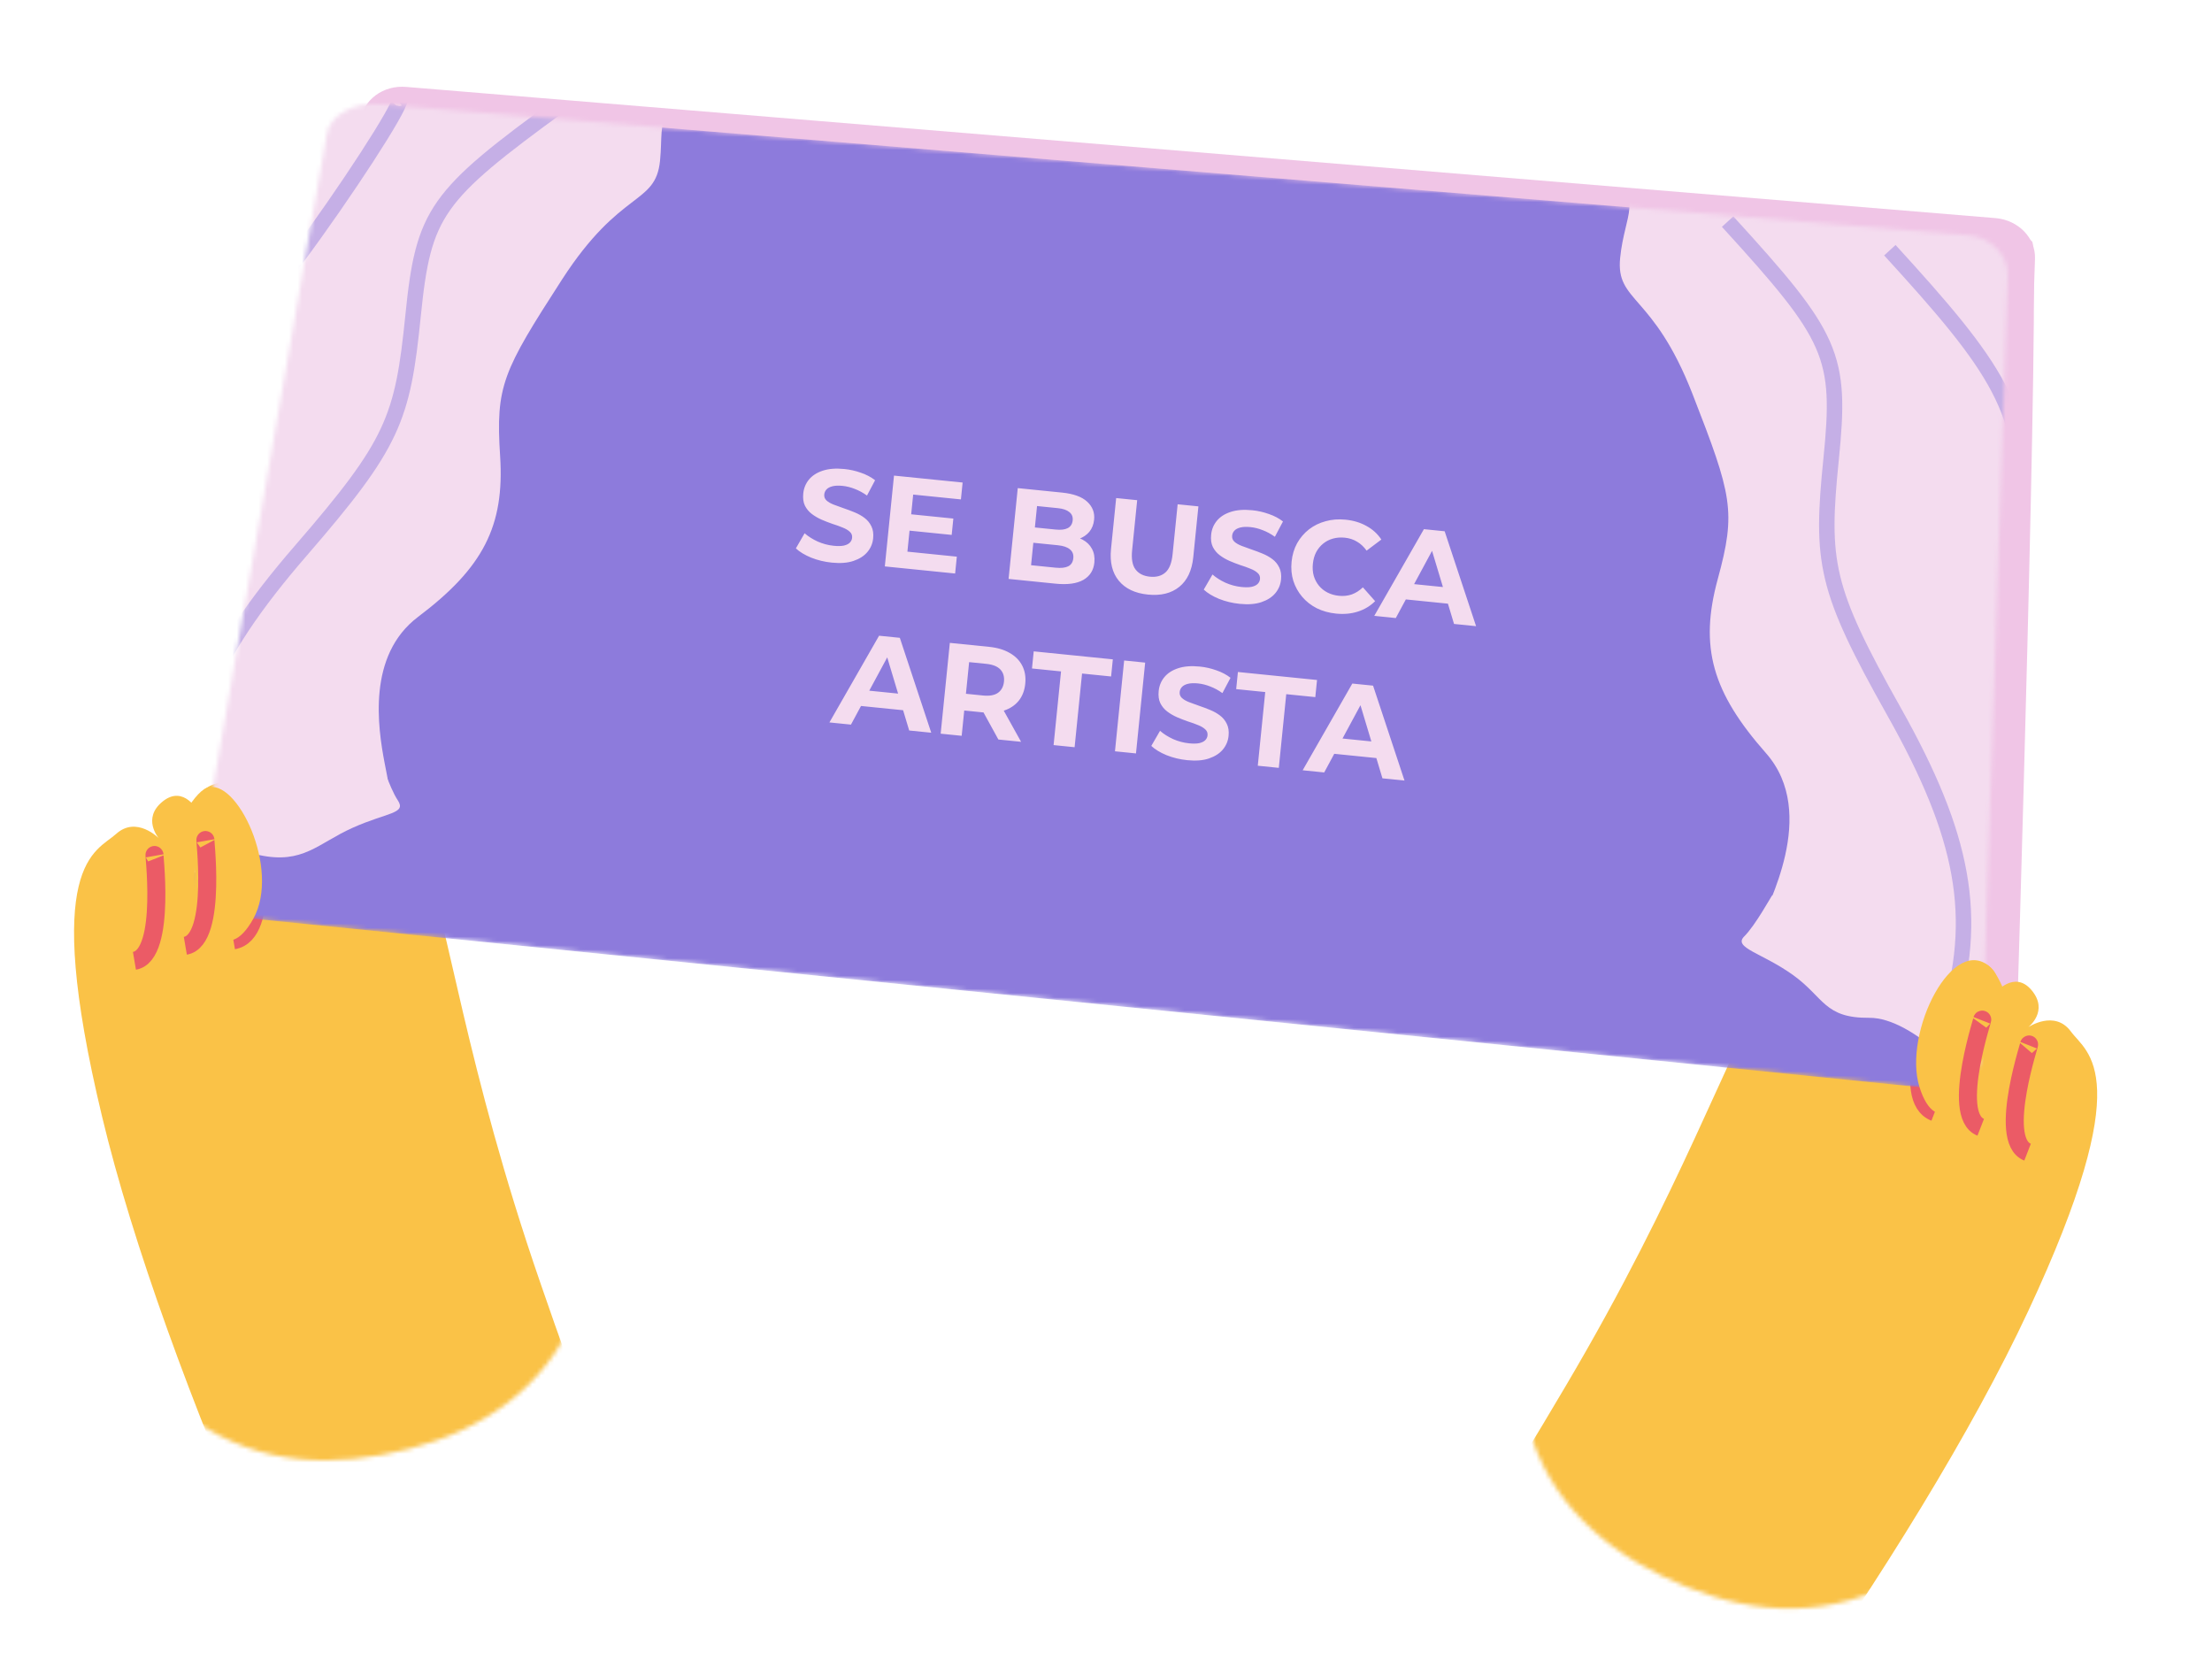
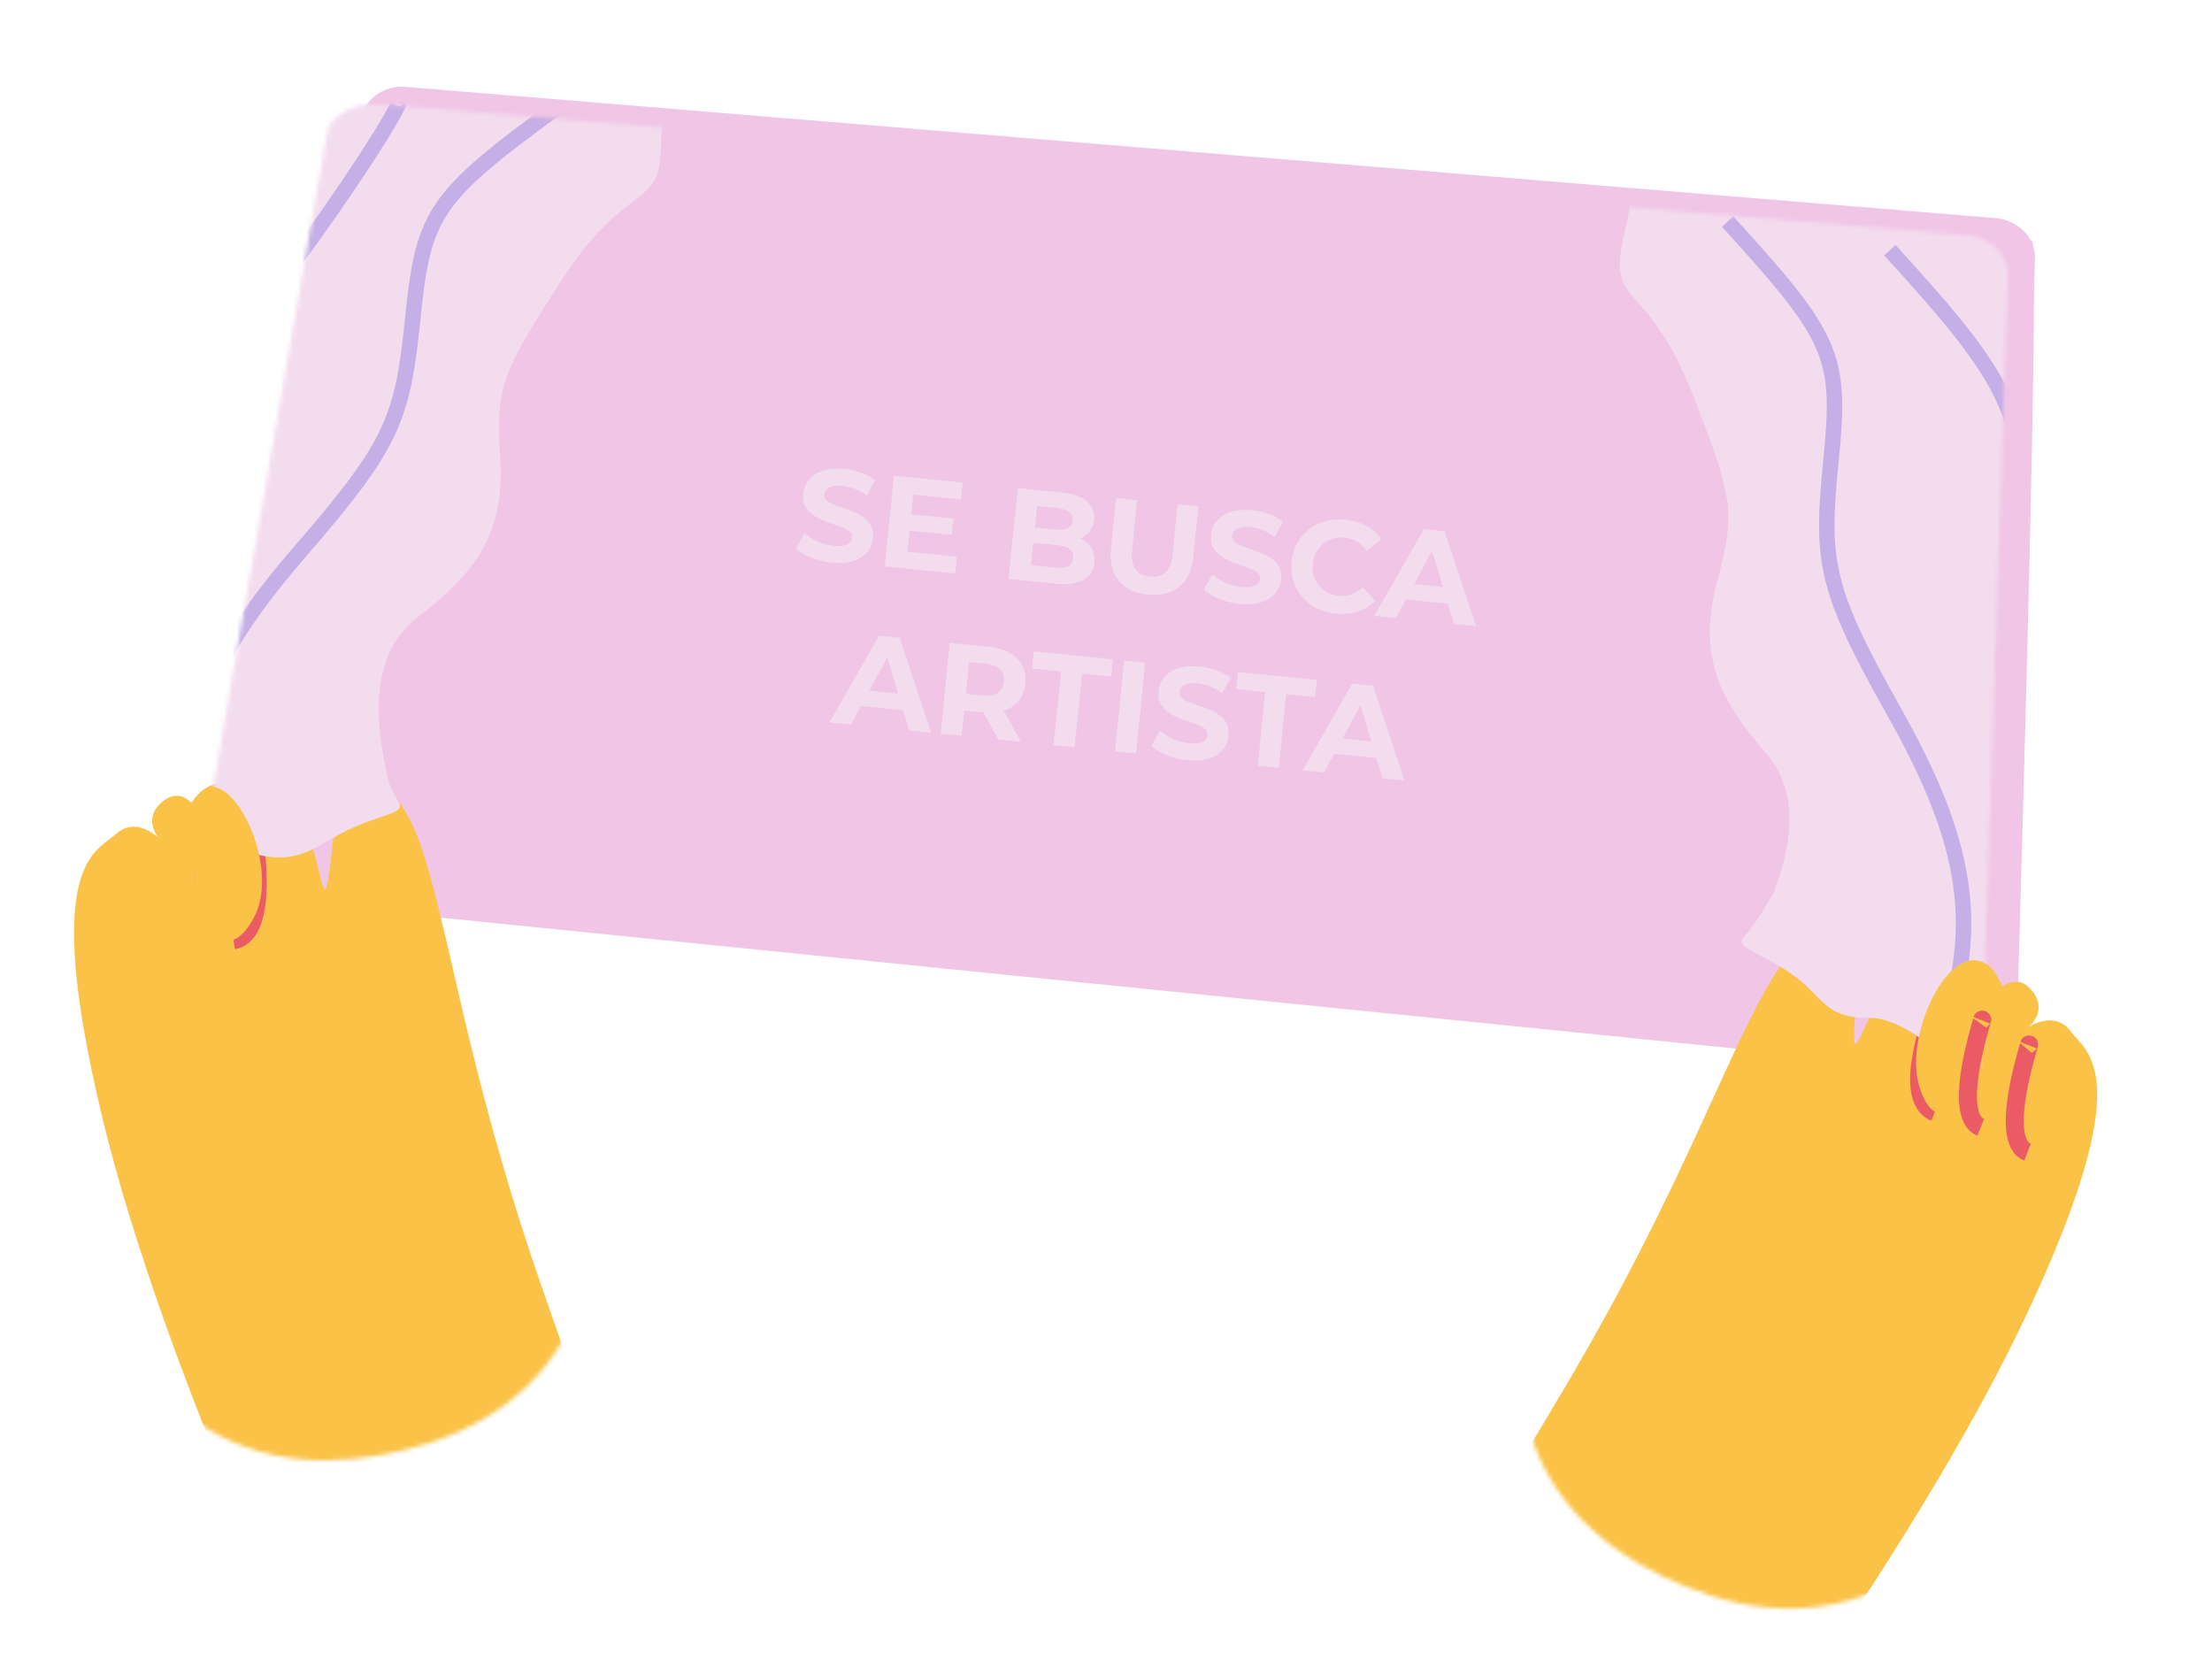
<svg xmlns="http://www.w3.org/2000/svg" width="509" height="382" viewBox="0 0 509 382" fill="none">
  <g clip-path="url(#clip0_2707_37257)">
-     <path d="M82.969 27.878L51.82 197.193C51.326 202.081 55.299 206.487 60.692 207.032L451.591 246.543C457.221 247.112 462.12 243.263 462.291 238.137L468.269 59.497C468.427 54.767 464.476 50.678 459.278 50.192L93.55 20.006C88.185 19.503 83.46 23.02 82.969 27.878Z" fill="#F0C5E6" />
+     <path d="M82.969 27.878L51.82 197.193C51.326 202.081 55.299 206.487 60.692 207.032L451.591 246.543C457.221 247.112 462.12 243.263 462.291 238.137L468.269 59.497C468.427 54.767 464.476 50.678 459.278 50.192L93.55 20.006C88.185 19.503 83.46 23.02 82.969 27.878" fill="#F0C5E6" />
    <path d="M455.643 58.324C455.643 58.324 464.354 51.687 467.656 55.652C469.489 59.984 464.001 238.766 464.001 238.766L420.998 237.009L455.643 58.324Z" fill="#F0C5E6" />
    <mask id="mask0_2707_37257" style="mask-type:luminance" maskUnits="userSpaceOnUse" x="349" y="190" width="155" height="181">
      <path d="M486.364 305.753C511.458 258.725 509.246 209.645 478.288 194.65C447.33 179.661 404.486 207.065 374.252 251.465C332.151 313.298 351.37 347.574 382.328 362.568C413.286 377.558 449.096 375.606 486.364 305.753Z" fill="white" />
    </mask>
    <g mask="url(#mask0_2707_37257)">
      <path d="M139.616 343.033C141.438 346.676 228.395 429.281 264.403 423.384C300.411 417.487 333.335 364.485 360.231 318.995C387.126 273.51 397.197 242.695 407.636 225.444C418.076 208.188 429.05 210.746 427.266 229.526C425.482 248.306 427.46 238.335 432.217 230.316C436.974 222.297 435.604 220.189 439.731 219.107C448.034 216.935 447.233 221.428 445.796 226.52C449.407 222.07 449.021 218.425 455.408 221.001C461.793 223.583 459.058 228.548 459.058 228.548C459.058 228.548 463.5 223.053 467.509 227.86C471.512 232.667 466.733 236.335 466.733 236.335C466.733 236.335 472.794 232.266 476.521 237.335C480.248 242.403 492.194 247.094 466.692 301.701C441.189 356.309 383.344 437.087 336.486 487.359C289.628 537.631 273.372 545.003 257.396 548.547C241.418 552.096 146.82 507.327 41.959 408.713C-62.902 310.103 73.534 317.143 73.534 317.143L139.622 343.024L139.616 343.033Z" fill="#FAC247" />
      <path d="M466.828 240.506C467.804 238.04 459.329 262.295 466.559 265.104" stroke="#EB5B66" stroke-width="4.15" stroke-miterlimit="10" />
      <path d="M445.461 231.331C445.461 231.331 436.982 252.74 445.192 255.929" stroke="#EB5B66" stroke-width="4.15" stroke-miterlimit="10" />
    </g>
    <mask id="mask1_2707_37257" style="mask-type:luminance" maskUnits="userSpaceOnUse" x="-4" y="148" width="141" height="189">
      <path d="M3.4 256.937C-11.776 205.839 0.212 158.193 33.544 149.697C66.876 141.206 103.37 176.629 124.107 226.181C152.983 295.188 127.295 324.925 93.963 333.421C60.631 341.913 25.936 332.834 3.4 256.937Z" fill="white" />
    </mask>
    <g mask="url(#mask1_2707_37257)">
      <path d="M335.673 362.849C333.159 366.054 231.431 429.588 197.331 416.604C163.231 403.621 141.579 345.103 124.33 295.151C107.081 245.204 103.381 212.997 96.604 194.006C89.829 175.009 78.564 175.32 76.555 194.077C74.545 212.834 74.602 202.67 71.546 193.861C68.489 185.052 70.253 183.26 66.427 181.375C58.727 177.585 58.612 182.147 59.001 187.424C56.354 182.342 57.461 178.847 50.688 180.094C43.915 181.345 45.602 186.758 45.602 186.758C45.602 186.758 42.349 180.484 37.459 184.392C32.575 188.3 36.523 192.851 36.523 192.851C36.523 192.851 31.4 187.651 26.733 191.871C22.067 196.092 9.424 198.298 23.484 256.903C37.543 315.509 78.054 406.229 113.904 464.861C149.755 523.493 164.206 533.969 179.151 540.638C194.095 547.313 295.738 522.378 418.212 446.742C540.685 371.111 405.599 350.706 405.599 350.706L335.669 362.839L335.673 362.849Z" fill="#FAC247" />
-       <path d="M35.594 196.919C35.132 194.308 38.582 219.768 30.936 221.073" stroke="#EB5B66" stroke-width="4.15" stroke-miterlimit="10" />
      <path d="M58.371 192.205C58.371 192.205 62.395 214.878 53.712 216.359" stroke="#EB5B66" stroke-width="4.15" stroke-miterlimit="10" />
    </g>
    <mask id="mask2_2707_37257" style="mask-type:luminance" maskUnits="userSpaceOnUse" x="45" y="23" width="418" height="228">
      <path d="M75.139 31.199L45.55 201.163C45.056 206.051 49.029 210.457 54.422 211.002L445.322 250.512C450.951 251.081 455.851 247.233 456.022 242.106L461.999 63.467C462.158 58.737 458.207 54.648 453.008 54.161L87.281 23.975C81.916 23.472 75.63 26.34 75.139 31.199Z" fill="white" />
    </mask>
    <g mask="url(#mask2_2707_37257)">
-       <path d="M75.139 31.199L45.55 201.163C45.056 206.051 49.029 210.457 54.422 211.002L445.322 250.512C450.951 251.081 455.851 247.233 456.022 242.106L461.999 63.467C462.158 58.737 458.207 54.648 453.008 54.161L87.281 23.975C81.916 23.472 75.63 26.34 75.139 31.199Z" fill="#8D7BDC" />
      <path d="M369.551 40.837C378.503 45.437 373.854 49.001 372.812 59.316C371.769 69.632 380.403 67.394 389.481 90.706C398.558 114.013 399.54 117.601 395.271 133.24C391.001 148.88 393.985 159.263 406.359 173.284C418.734 187.304 406.122 208.885 405.453 212.178C404.784 215.471 497.342 254.738 508.259 256.515C519.177 258.291 542.442 58.317 542.442 58.317L369.55 40.842L369.551 40.837Z" fill="#F4DCEF" />
      <path opacity="0.46" d="M397.539 50.992C421.847 77.602 423.769 81.766 421.361 105.587C418.953 129.409 419.88 135.359 435.853 163.77C451.826 192.181 455.648 211.007 448.091 234.819C440.529 258.631 451.874 296.184 462.336 308.586" stroke="#8D7BDC" stroke-width="3.56" stroke-miterlimit="10" />
      <path opacity="0.46" d="M434.871 57.57C459.179 84.181 467.24 95.131 464.832 118.953C462.425 142.774 463.352 148.725 479.325 177.136C495.297 205.547 499.119 224.373 491.562 248.185C484 271.996 490.704 311.493 501.166 323.895" stroke="#8D7BDC" stroke-width="3.56" stroke-miterlimit="10" />
      <path opacity="0.46" d="M475.324 61.659C499.633 88.27 507.693 99.22 505.285 123.042C502.878 146.863 503.805 152.814 519.778 181.225C535.751 209.636 539.573 228.461 532.016 252.273C524.453 276.085 531.157 315.582 541.619 327.984" stroke="#8D7BDC" stroke-width="3.56" stroke-miterlimit="10" />
      <path d="M172.28 24.809C149.086 22.253 152.922 26.67 151.879 36.985C150.837 47.301 142.824 43.381 129.266 64.405C115.708 85.424 114.028 88.742 115.082 104.92C116.136 121.098 111.134 130.674 96.204 141.934C84.455 150.799 86.93 167.346 88.516 175.628C88.945 177.868 89.311 179.507 89.309 180.224C89.305 183.584 -9.237 203.535 -20.29 203.091C-31.342 202.647 -0.612 7.338 -0.612 7.338L172.279 24.814L172.28 24.809Z" fill="#F4DCEF" />
      <path opacity="0.46" d="M129.321 23.881C100.18 45.089 97.464 48.785 95.056 72.606C92.649 96.428 90.549 102.072 69.215 126.712C47.88 151.352 40.368 169.032 43.007 193.875C45.651 218.718 27.02 253.242 14.288 263.3" stroke="#8D7BDC" stroke-width="3.56" stroke-miterlimit="10" />
      <path opacity="0.46" d="M91.427 22.857C98.01 18.068 48.322 91.52 49.789 77.002C47.381 100.824 45.282 106.468 23.947 131.108C2.612 155.748 -4.9 173.428 -2.26 198.271C0.384 223.114 -14.088 260.471 -26.82 270.528" stroke="#8D7BDC" stroke-width="3.56" stroke-miterlimit="10" />
-       <path opacity="0.46" d="M64.477 24.044C35.335 45.256 11.744 49.092 9.337 72.913C6.929 96.735 4.83 102.379 -16.505 127.019C-37.84 151.66 -45.352 169.34 -42.713 194.182C-40.068 219.025 -54.541 256.382 -67.272 266.44" stroke="#8D7BDC" stroke-width="3.56" stroke-miterlimit="10" />
      <path d="M87.099 173.535C87.335 173.937 89.499 181.064 91.544 184.159C93.584 187.254 89.071 186.906 81.097 190.488C73.123 194.074 69.729 198.91 59.637 196.74C49.545 194.57 26.101 212.399 21.628 216.963C17.155 221.527 32.537 184.823 32.537 184.823L67.08 181.726L87.105 173.53L87.099 173.535Z" fill="#F4DCEF" />
      <path d="M407.833 205.953C407.522 206.3 403.975 212.849 401.352 215.473C398.728 218.097 405.539 219.267 412.634 224.376C419.729 229.486 419.774 234.291 430.101 234.19C440.423 234.088 454.117 249.48 457.587 254.847C461.056 260.214 459.038 227.942 459.038 227.942L425.813 217.995L407.833 205.958L407.833 205.953Z" fill="#F4DCEF" />
    </g>
    <path d="M191.4 129.454C189.729 129.285 188.149 128.904 186.661 128.312C185.175 127.699 184.001 126.988 183.138 126.177L185.147 122.701C185.979 123.428 186.98 124.062 188.151 124.603C189.345 125.126 190.569 125.45 191.822 125.577C192.777 125.674 193.552 125.661 194.148 125.541C194.765 125.402 195.23 125.178 195.542 124.867C195.855 124.557 196.034 124.183 196.078 123.746C196.134 123.189 195.96 122.729 195.554 122.366C195.15 121.983 194.6 121.656 193.904 121.385C193.21 121.094 192.434 120.814 191.577 120.547C190.741 120.261 189.9 119.935 189.052 119.568C188.225 119.203 187.475 118.765 186.803 118.255C186.131 117.745 185.602 117.109 185.217 116.346C184.852 115.585 184.725 114.648 184.838 113.534C184.959 112.34 185.387 111.287 186.122 110.377C186.879 109.448 187.934 108.761 189.285 108.314C190.659 107.85 192.331 107.718 194.301 107.917C195.614 108.049 196.891 108.339 198.133 108.786C199.376 109.214 200.454 109.785 201.367 110.5L199.503 114.021C198.584 113.365 197.651 112.859 196.702 112.501C195.755 112.124 194.814 111.888 193.879 111.794C192.943 111.699 192.166 111.731 191.547 111.89C190.928 112.048 190.471 112.294 190.176 112.626C189.883 112.938 189.714 113.323 189.667 113.78C189.613 114.318 189.788 114.778 190.191 115.16C190.597 115.523 191.148 115.84 191.844 116.111C192.54 116.383 193.306 116.661 194.142 116.946C194.997 117.234 195.84 117.55 196.669 117.895C197.519 118.243 198.279 118.671 198.951 119.181C199.624 119.692 200.142 120.327 200.508 121.088C200.893 121.85 201.03 122.779 200.92 123.873C200.801 125.047 200.364 126.089 199.609 126.997C198.854 127.906 197.789 128.592 196.415 129.057C195.062 129.523 193.39 129.655 191.4 129.454ZM209.314 118.299L219.372 119.316L218.992 123.077L208.933 122.06L209.314 118.299ZM208.803 126.931L220.175 128.081L219.783 131.961L203.605 130.326L205.717 109.432L221.507 111.028L221.114 114.909L210.13 113.798L208.803 126.931ZM232.083 133.204L234.195 112.311L244.403 113.343C247.03 113.608 248.949 114.305 250.162 115.432C251.395 116.562 251.928 117.943 251.764 119.574C251.653 120.669 251.288 121.597 250.668 122.358C250.05 123.1 249.252 123.642 248.272 123.986C247.293 124.329 246.196 124.439 244.982 124.317L245.673 123.15C246.986 123.283 248.128 123.619 249.099 124.16C250.071 124.68 250.794 125.386 251.267 126.278C251.759 127.173 251.944 128.227 251.822 129.44C251.641 131.231 250.792 132.563 249.277 133.435C247.764 134.287 245.634 134.574 242.888 134.297L232.083 133.204ZM237.257 130.049L242.898 130.619C244.152 130.746 245.117 130.642 245.794 130.309C246.493 129.957 246.887 129.334 246.978 128.438C247.066 127.563 246.803 126.883 246.189 126.398C245.597 125.896 244.673 125.582 243.42 125.455L237.42 124.849L237.776 121.327L242.94 121.849C244.114 121.967 245.03 121.859 245.687 121.523C246.366 121.17 246.747 120.575 246.832 119.739C246.914 118.924 246.657 118.284 246.061 117.822C245.486 117.342 244.612 117.042 243.438 116.924L238.632 116.438L237.257 130.049ZM264.153 136.808C261.188 136.508 258.953 135.448 257.449 133.627C255.944 131.807 255.347 129.364 255.656 126.3L256.839 114.6L261.674 115.088L260.51 126.61C260.309 128.6 260.572 130.073 261.299 131.031C262.027 131.989 263.126 132.543 264.599 132.692C266.071 132.841 267.26 132.518 268.164 131.725C269.069 130.932 269.621 129.541 269.822 127.551L270.987 116.03L275.763 116.512L274.58 128.213C274.27 131.277 273.196 133.551 271.358 135.033C269.519 136.516 267.118 137.107 264.153 136.808ZM285.258 138.941C283.586 138.772 282.007 138.391 280.519 137.799C279.033 137.186 277.858 136.474 276.995 135.663L279.005 132.188C279.836 132.915 280.838 133.549 282.009 134.09C283.203 134.612 284.426 134.937 285.68 135.064C286.635 135.16 287.41 135.148 288.005 135.027C288.622 134.889 289.087 134.664 289.4 134.354C289.713 134.044 289.891 133.67 289.936 133.232C289.992 132.675 289.817 132.215 289.412 131.853C289.008 131.47 288.458 131.143 287.762 130.872C287.068 130.581 286.292 130.301 285.434 130.034C284.599 129.748 283.757 129.422 282.91 129.055C282.083 128.69 281.333 128.252 280.661 127.742C279.989 127.232 279.46 126.595 279.075 125.833C278.709 125.072 278.583 124.135 278.696 123.02C278.816 121.826 279.244 120.774 279.98 119.863C280.737 118.935 281.791 118.247 283.143 117.801C284.517 117.337 286.188 117.204 288.158 117.403C289.472 117.536 290.749 117.826 291.99 118.273C293.234 118.7 294.312 119.272 295.224 119.987L293.361 123.508C292.442 122.852 291.508 122.345 290.559 121.988C289.613 121.611 288.672 121.375 287.736 121.281C286.801 121.186 286.024 121.218 285.405 121.377C284.786 121.535 284.329 121.781 284.034 122.113C283.741 122.425 283.571 122.81 283.525 123.267C283.471 123.805 283.646 124.264 284.049 124.647C284.455 125.01 285.006 125.327 285.702 125.598C286.398 125.869 287.164 126.148 288 126.433C288.855 126.721 289.697 127.037 290.527 127.382C291.376 127.729 292.137 128.158 292.809 128.668C293.481 129.178 294 129.814 294.365 130.574C294.751 131.337 294.888 132.266 294.777 133.36C294.659 134.534 294.222 135.575 293.466 136.484C292.711 137.393 291.647 138.079 290.273 138.543C288.919 139.01 287.248 139.142 285.258 138.941ZM307.426 141.182C305.814 141.019 304.338 140.608 302.997 139.95C301.678 139.274 300.561 138.397 299.645 137.32C298.728 136.242 298.048 135.017 297.604 133.646C297.179 132.276 297.047 130.805 297.205 129.233C297.364 127.661 297.789 126.247 298.479 124.99C299.188 123.735 300.1 122.671 301.213 121.799C302.347 120.928 303.626 120.304 305.051 119.925C306.479 119.527 308.008 119.41 309.64 119.575C311.451 119.758 313.05 120.241 314.438 121.025C315.848 121.79 316.99 122.83 317.862 124.145L314.468 126.696C313.834 125.808 313.1 125.121 312.264 124.634C311.431 124.128 310.497 123.822 309.462 123.718C308.487 123.619 307.576 123.688 306.728 123.924C305.88 124.16 305.127 124.546 304.47 125.083C303.812 125.619 303.273 126.278 302.853 127.06C302.452 127.844 302.201 128.733 302.101 129.728C302 130.723 302.068 131.644 302.304 132.492C302.559 133.342 302.956 134.096 303.492 134.753C304.029 135.411 304.689 135.94 305.473 136.341C306.256 136.741 307.136 136.991 308.111 137.09C309.145 137.194 310.121 137.092 311.036 136.782C311.954 136.453 312.813 135.907 313.614 135.143L316.429 138.322C315.311 139.436 313.984 140.236 312.447 140.724C310.93 141.214 309.256 141.367 307.426 141.182ZM316.228 141.709L327.653 121.757L332.428 122.24L339.659 144.078L334.585 143.565L328.808 124.347L330.718 124.54L321.183 142.21L316.228 141.709ZM321.337 137.703L322.992 134.161L333.737 135.247L334.679 139.051L321.337 137.703ZM190.857 166.226L202.281 146.274L207.057 146.756L214.287 168.594L209.213 168.081L203.437 148.863L205.347 149.056L195.812 166.727L190.857 166.226ZM195.966 162.219L197.62 158.678L208.365 159.764L209.308 163.568L195.966 162.219ZM216.455 168.813L218.567 147.92L227.611 148.834C229.481 149.023 231.062 149.494 232.353 150.248C233.645 150.982 234.603 151.953 235.224 153.161C235.846 154.37 236.077 155.76 235.918 157.332C235.761 158.885 235.258 160.19 234.407 161.25C233.558 162.29 232.427 163.04 231.013 163.5C229.6 163.961 227.958 164.096 226.087 163.907L219.73 163.265L222.093 161.363L221.29 169.302L216.455 168.813ZM229.737 170.156L225.28 162.047L230.444 162.568L234.961 170.684L229.737 170.156ZM222.039 161.9L220.119 159.414L226.208 160.03C227.7 160.18 228.847 159.975 229.647 159.412C230.45 158.83 230.909 157.972 231.023 156.838C231.14 155.684 230.862 154.751 230.19 154.04C229.519 153.329 228.436 152.898 226.944 152.747L220.855 152.131L223.236 150.05L222.039 161.9ZM242.44 171.44L244.154 154.486L237.468 153.81L237.866 149.87L256.073 151.711L255.675 155.651L248.989 154.975L247.276 171.929L242.44 171.44ZM256.563 172.867L258.675 151.974L263.51 152.462L261.399 173.356L256.563 172.867ZM273.186 174.909C271.514 174.74 269.935 174.36 268.447 173.767C266.961 173.154 265.786 172.443 264.924 171.632L266.933 168.156C267.764 168.884 268.766 169.517 269.937 170.058C271.131 170.581 272.354 170.905 273.608 171.032C274.563 171.129 275.338 171.116 275.933 170.996C276.55 170.857 277.015 170.633 277.328 170.323C277.641 170.012 277.819 169.639 277.864 169.201C277.92 168.644 277.745 168.184 277.34 167.821C276.936 167.439 276.386 167.112 275.69 166.84C274.996 166.549 274.22 166.269 273.363 166.002C272.527 165.716 271.686 165.39 270.838 165.023C270.011 164.658 269.261 164.22 268.589 163.71C267.917 163.2 267.388 162.564 267.003 161.801C266.637 161.04 266.511 160.103 266.624 158.989C266.744 157.795 267.172 156.742 267.908 155.832C268.665 154.903 269.719 154.216 271.071 153.769C272.445 153.305 274.117 153.173 276.087 153.372C277.4 153.505 278.677 153.794 279.918 154.242C281.162 154.669 282.24 155.24 283.153 155.955L281.289 159.476C280.37 158.82 279.437 158.314 278.488 157.956C277.541 157.579 276.6 157.344 275.664 157.249C274.729 157.154 273.952 157.186 273.333 157.345C272.714 157.504 272.257 157.749 271.962 158.081C271.669 158.393 271.5 158.778 271.453 159.236C271.399 159.773 271.574 160.233 271.977 160.615C272.383 160.978 272.934 161.295 273.63 161.566C274.326 161.838 275.092 162.116 275.928 162.402C276.783 162.689 277.626 163.005 278.455 163.351C279.304 163.698 280.065 164.126 280.737 164.637C281.409 165.147 281.928 165.782 282.293 166.543C282.679 167.305 282.816 168.234 282.705 169.328C282.587 170.502 282.15 171.544 281.395 172.452C280.639 173.361 279.575 174.047 278.201 174.512C276.848 174.978 275.176 175.11 273.186 174.909ZM289.427 176.189L291.141 159.235L284.455 158.56L284.853 154.62L303.061 156.46L302.662 160.4L295.976 159.724L294.263 176.678L289.427 176.189ZM299.755 177.233L311.179 157.281L315.955 157.763L323.186 179.601L318.112 179.088L312.335 159.87L314.245 160.063L304.71 177.734L299.755 177.233ZM304.864 173.226L306.518 169.685L317.264 170.771L318.206 174.575L304.864 173.226Z" fill="#F4DCEF" />
    <path d="M47.556 181.286C54.466 178.683 64.64 199.993 58.289 211.393C51.943 222.794 46.946 211.244 46.946 211.244C46.946 211.244 44.921 194.914 41.717 193.848C38.512 192.782 44.417 182.467 47.556 181.286Z" fill="#FAC247" />
-     <path d="M42.647 217.614C50.293 216.308 46.843 190.848 47.305 193.459" stroke="#EB5B66" stroke-width="4.15" stroke-miterlimit="10" />
    <path d="M458.237 222.796C449.538 214.144 437.756 237.705 441.697 250.146C445.634 262.586 452.84 252.27 452.84 252.27C452.84 252.27 458.092 236.675 461.445 236.272C464.798 235.87 460.568 225.109 458.237 222.796Z" fill="#FAC247" />
    <path d="M455.782 259.372C448.552 256.563 457.026 232.308 456.05 234.774" stroke="#EB5B66" stroke-width="4.15" stroke-miterlimit="10" />
  </g>
  <defs>
    <clipPath id="clip0_2707_37257">
      <rect width="476.765" height="335.328" fill="white" transform="translate(33.723) rotate(5.772)" />
    </clipPath>
  </defs>
</svg>